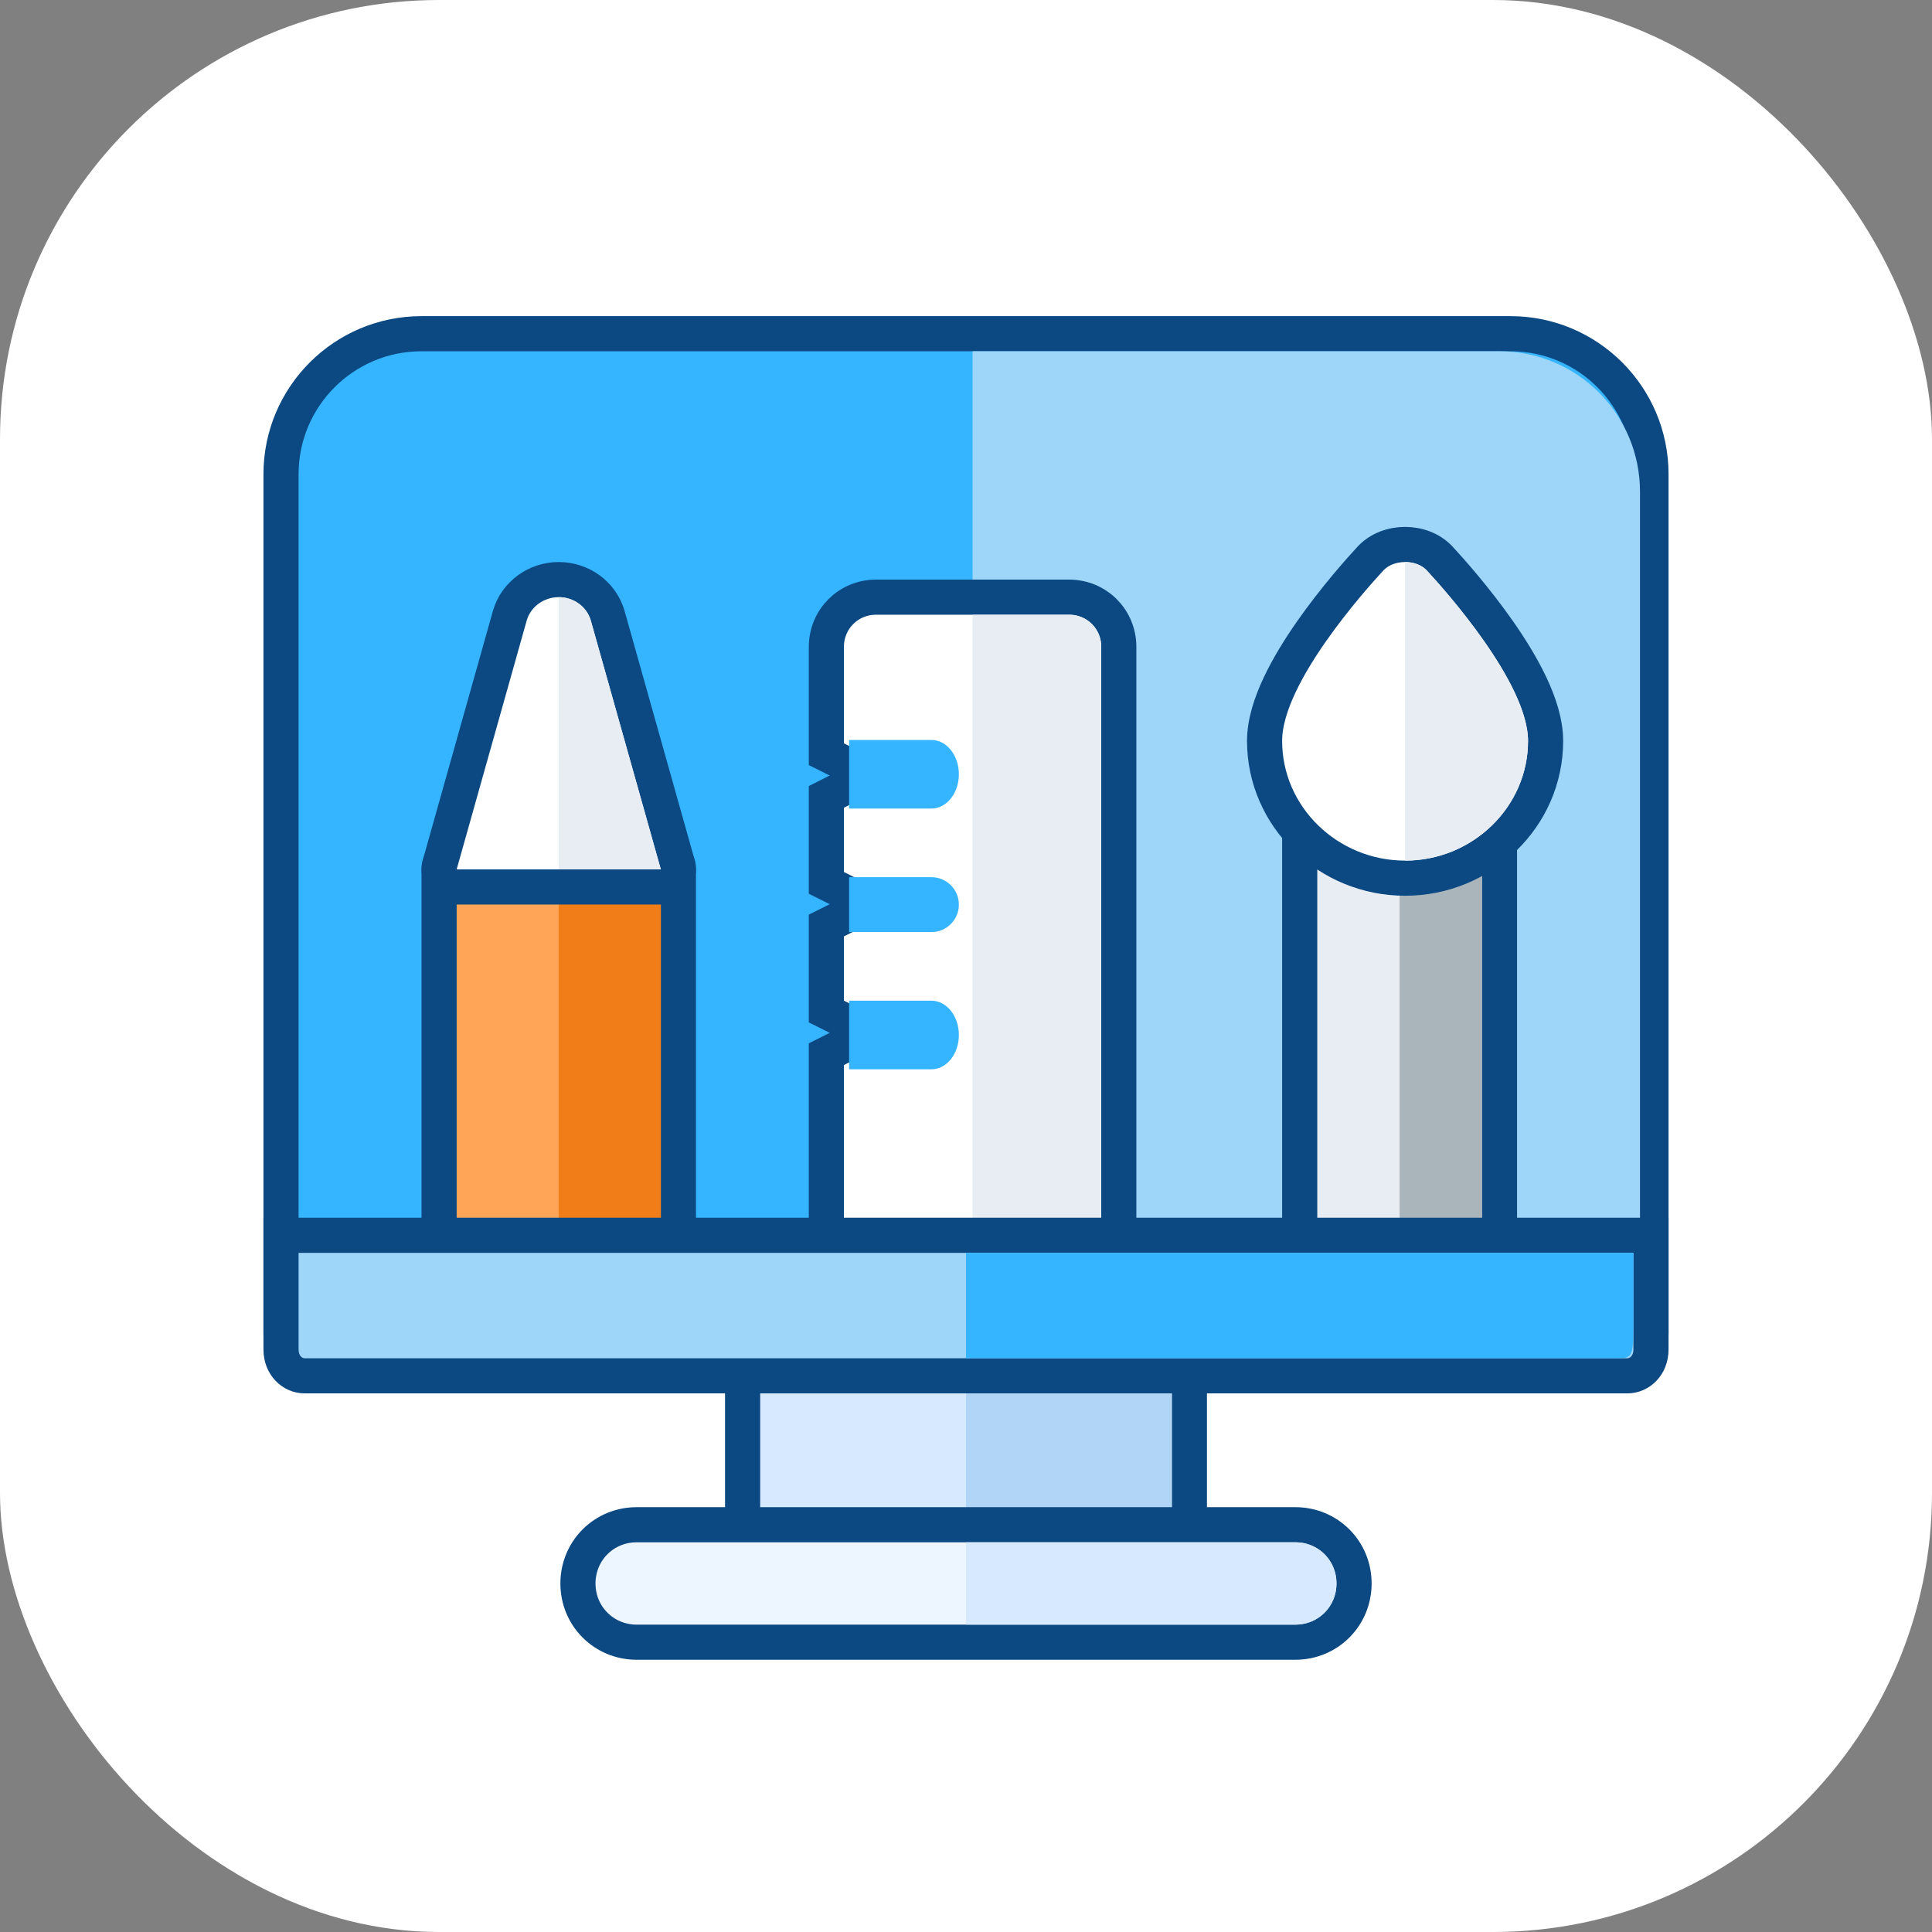
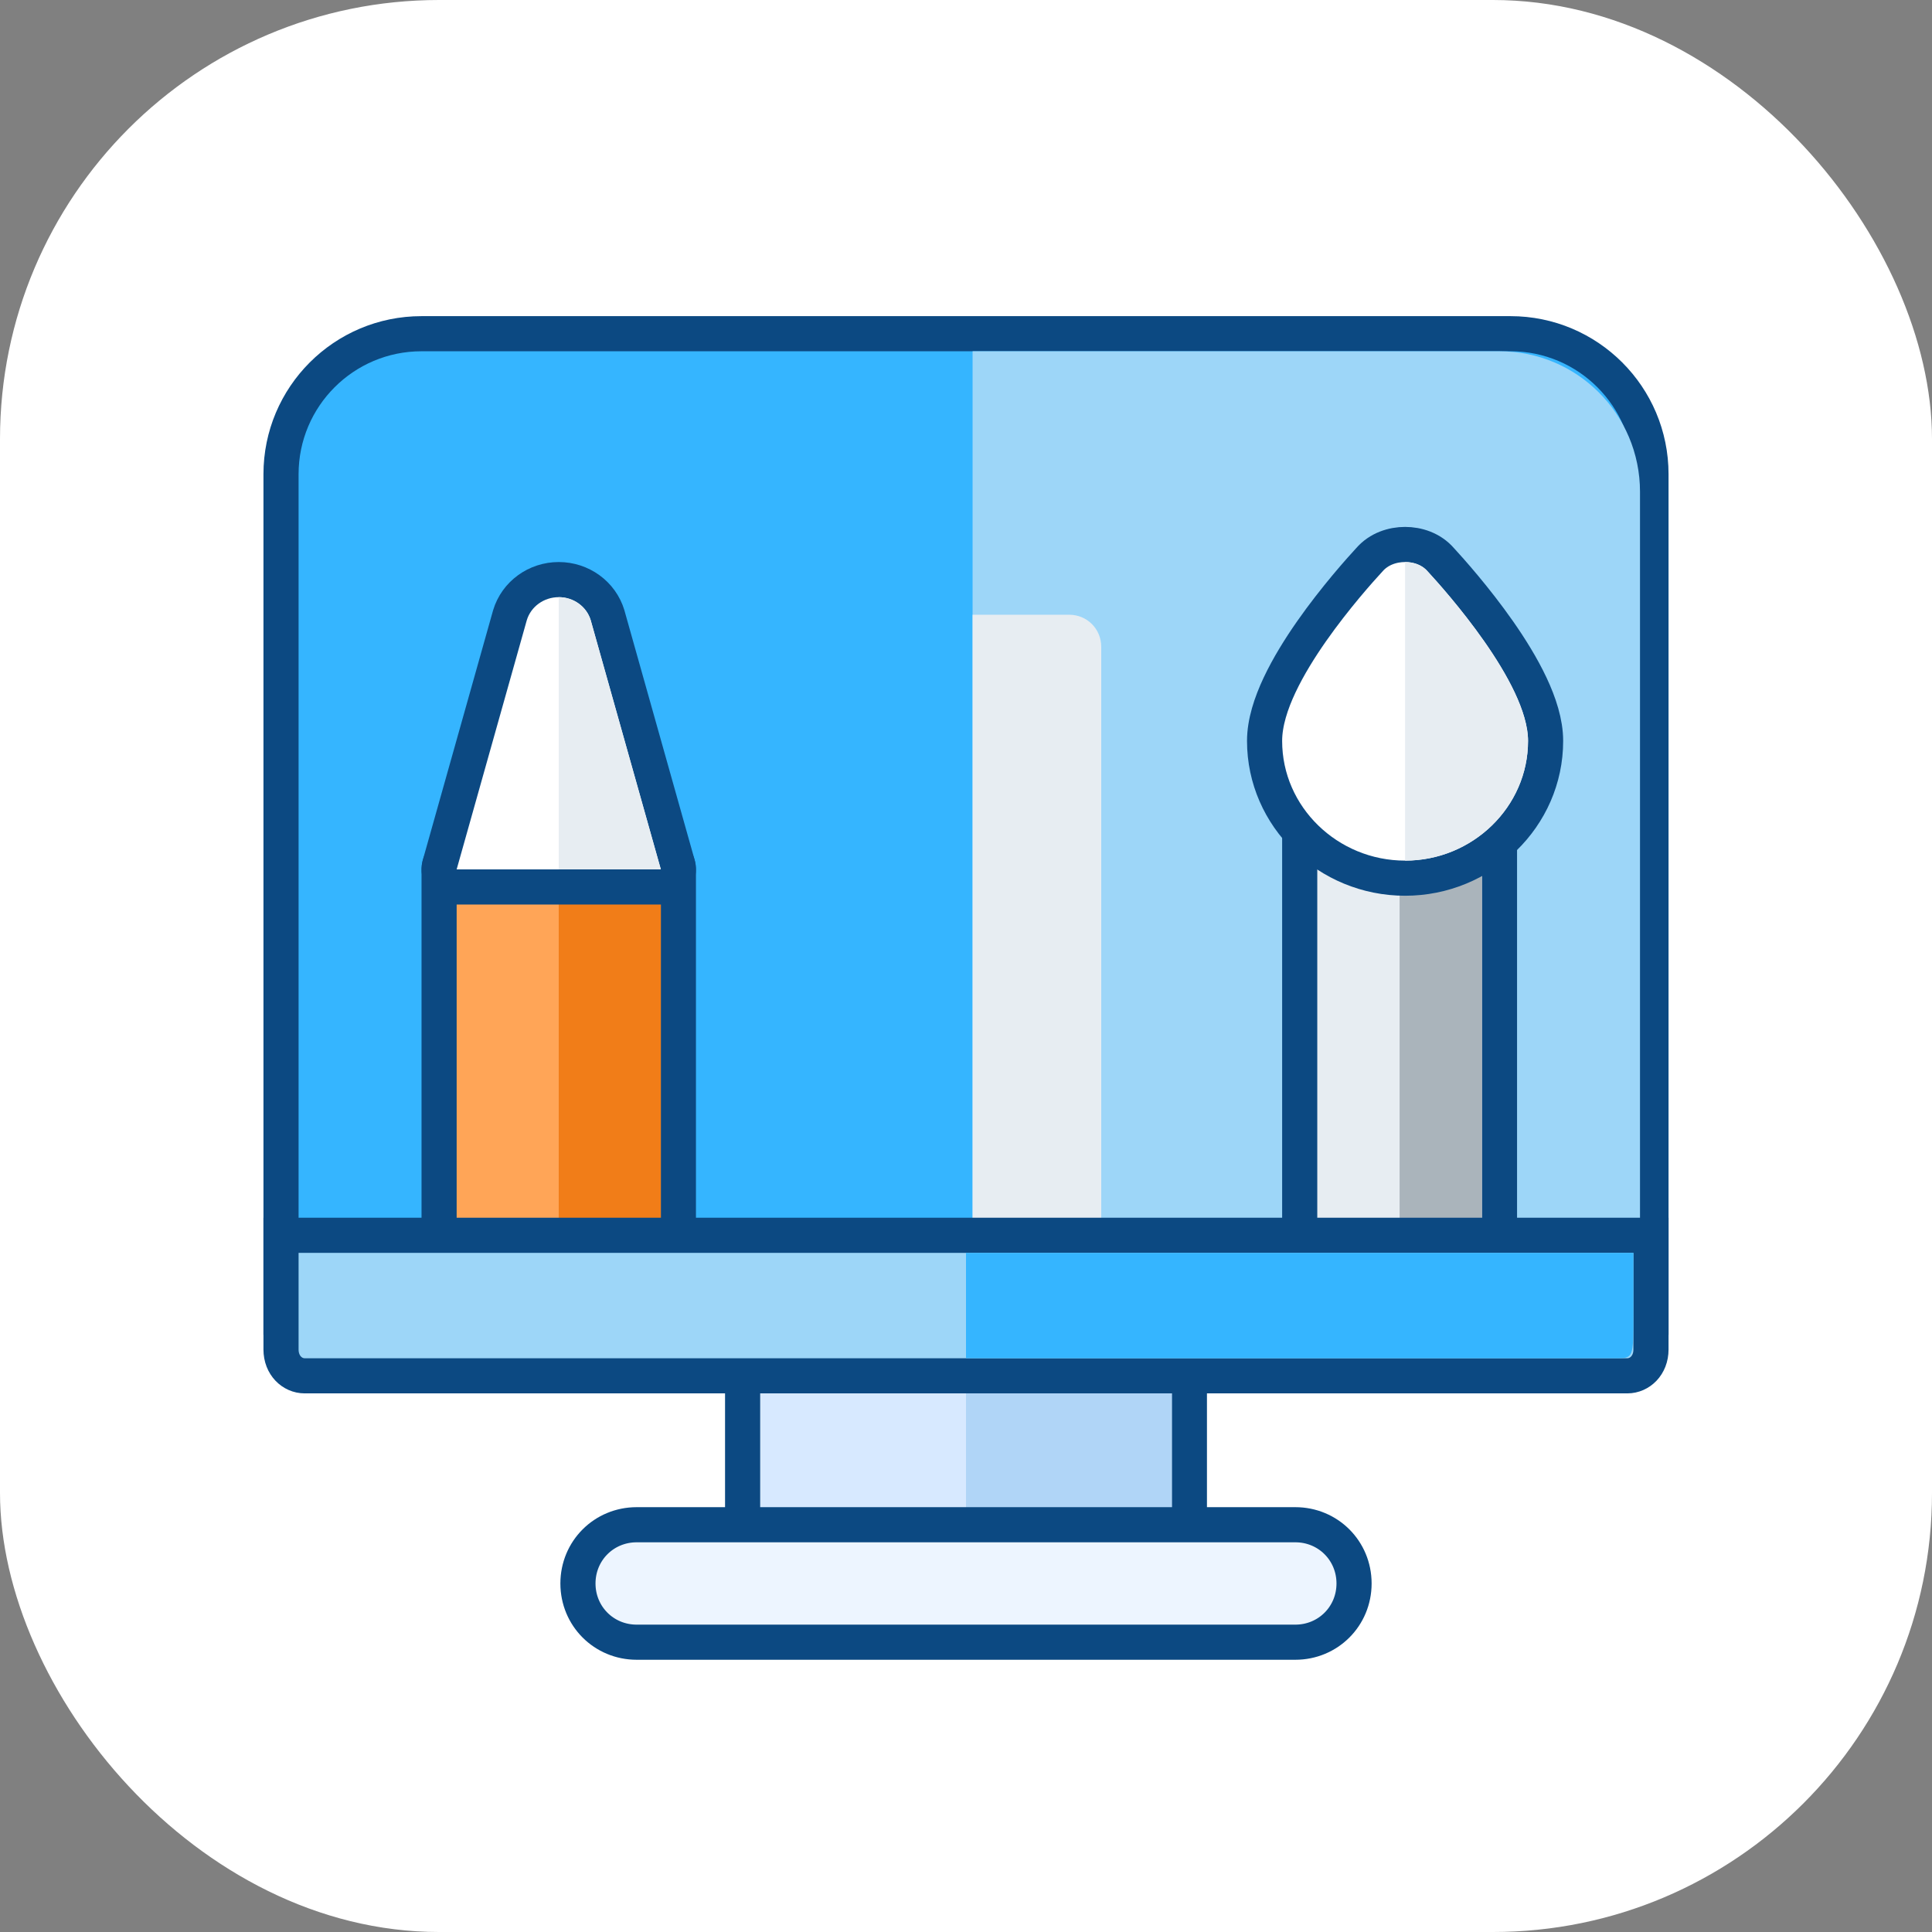
<svg xmlns="http://www.w3.org/2000/svg" width="110" height="110" viewBox="0 0 110 110" fill="none">
  <rect x="0" y="0" width="110" height="110" fill="#808080" stroke="none" />
  <rect width="110" height="110" rx="25" fill="white" />
  <path d="M90.312 22.188H19.688V73.75H90.312V22.188Z" fill="#E7EDF2" />
  <path d="M16 74V75H17H93H94V74V27C94 22.582 90.418 19 86 19H24C19.582 19 16 22.582 16 27V74Z" fill="#35B5FF" stroke="#0C4982" stroke-width="2" />
  <path d="M85.375 20H55.375V74H93.375V28C93.375 23.582 89.793 20 85.375 20Z" fill="#9DD6F8" />
  <path d="M67.719 76.094V75.094H66.719H43.281H42.281V76.094V90.156V91.156H43.281H66.719H67.719V90.156V76.094Z" fill="#D7E9FF" stroke="#0C4982" stroke-width="2" />
  <path d="M66.719 76.094H55V90.156H66.719V76.094Z" fill="#B0D5F7" />
  <path d="M73.75 93.5C75.615 93.5 77.094 92.021 77.094 90.156C77.094 88.291 75.615 86.812 73.75 86.812H36.25C34.385 86.812 32.906 88.291 32.906 90.156C32.906 92.021 34.385 93.5 36.25 93.5H73.75Z" fill="#EDF5FF" stroke="#0C4982" stroke-width="2" />
-   <path d="M76.094 90.156C76.094 91.469 75.063 92.5 73.75 92.5H55V87.812H73.75C75.063 87.812 76.094 88.844 76.094 90.156Z" fill="#D7E9FF" />
-   <path d="M47.603 59.743L47.05 60.02V60.638V69.794C47.05 71.371 48.303 72.625 49.881 72.625H60.869C62.447 72.625 63.7 71.371 63.7 69.794V36.831C63.7 35.253 62.447 34 60.869 34H49.881C48.303 34 47.05 35.253 47.05 36.831V42.325V42.943L47.603 43.219L49.477 44.156L47.603 45.093L47.05 45.37V45.987V49.65V50.268L47.603 50.544L49.477 51.481L47.603 52.418L47.05 52.694V53.312V56.975V57.593L47.603 57.869L49.477 58.806L47.603 59.743Z" fill="white" stroke="#0C4982" stroke-width="2" />
  <path d="M62.7 36.831V69.794C62.7 70.819 61.894 71.625 60.869 71.625H55.375V35H60.869C61.894 35 62.7 35.806 62.7 36.831Z" fill="#E7EDF2" />
  <path d="M54.594 58.928C54.594 57.849 53.895 56.975 53.031 56.975H48.343V60.882H53.031C53.895 60.882 54.594 60.008 54.594 58.928Z" fill="#35B5FF" />
  <path d="M54.594 51.505C54.594 50.642 53.895 49.943 53.031 49.943H48.343V53.068H53.031C53.895 53.068 54.594 52.369 54.594 51.505Z" fill="#35B5FF" />
  <path d="M54.594 44.083C54.594 43.004 53.895 42.13 53.031 42.13H48.343V46.036H53.031C53.895 46.036 54.594 45.163 54.594 44.083Z" fill="#35B5FF" />
  <path d="M85.375 42.938V41.938H84.375H75H74V42.938V75.75V76.75H75H84.375H85.375V75.75V42.938Z" fill="#E7EDF2" stroke="#0C4982" stroke-width="2" />
  <path d="M84.375 42.938H79.688V75.75H84.375V42.938Z" fill="#AAB4BB" />
  <path d="M85.321 35.936C83.988 34.032 82.542 32.422 82.043 31.881C81.49 31.238 80.693 31 80 31C79.307 31 78.51 31.238 77.957 31.881C77.457 32.422 76.012 34.032 74.679 35.936C74.006 36.898 73.348 37.955 72.854 39.003C72.368 40.036 72 41.145 72 42.186C72 46.511 75.623 50 80 50C84.377 50 88 46.511 88 42.186C88 41.145 87.632 40.036 87.146 39.003C86.652 37.955 85.994 36.898 85.321 35.936Z" fill="white" stroke="#0C4982" stroke-width="2" />
  <path d="M87 42.186C87 45.934 83.85 49 80 49V32C80.49 32 80.98 32.17 81.295 32.545C82.24 33.567 87 38.882 87 42.186Z" fill="#E7EDF2" />
  <path d="M38.625 49.5C38.625 49.166 38.458 48.853 38.18 48.668L32.367 44.793C32.031 44.569 31.594 44.569 31.258 44.793L25.445 48.668C25.167 48.853 25 49.166 25 49.5V70.812C25 72.45 26.3 73.75 27.938 73.75H35.688C37.325 73.75 38.625 72.45 38.625 70.812V49.5Z" fill="#FFA557" stroke="#0C4982" stroke-width="2" stroke-linejoin="round" />
  <path d="M37.625 70.812V49.5L31.812 45.625V72.75H35.688C36.773 72.75 37.625 71.898 37.625 70.812Z" fill="#F17D18" />
  <path d="M37.625 50.5C37.938 50.5 38.233 50.353 38.422 50.104C38.611 49.854 38.672 49.531 38.588 49.229L34.596 35.047L34.592 35.03C34.227 33.815 33.088 33 31.812 33C30.537 33 29.398 33.815 29.034 35.03L29.029 35.047L25.037 49.229C24.953 49.531 25.014 49.854 25.203 50.104C25.392 50.353 25.687 50.5 26 50.5H37.625Z" fill="white" stroke="#0C4982" stroke-width="2" stroke-linejoin="round" />
-   <path d="M37.625 49.5L33.634 35.318C33.401 34.542 32.665 34 31.812 34V49.5H37.625Z" fill="#E7EDF2" />
+   <path d="M37.625 49.5L33.634 35.318C33.401 34.542 32.665 34 31.812 34V49.5Z" fill="#E7EDF2" />
  <path d="M94 70.333V76.833C94 77.742 93.357 78.333 92.656 78.333H17.344C16.643 78.333 16 77.742 16 76.833V70.333H94Z" fill="#9DD6F8" stroke="#0C4982" stroke-width="2" />
  <path d="M93 71.333V74.833C93 77.333 93 77.333 92 77.333H55V71.333H93Z" fill="#35B5FF" />
</svg>